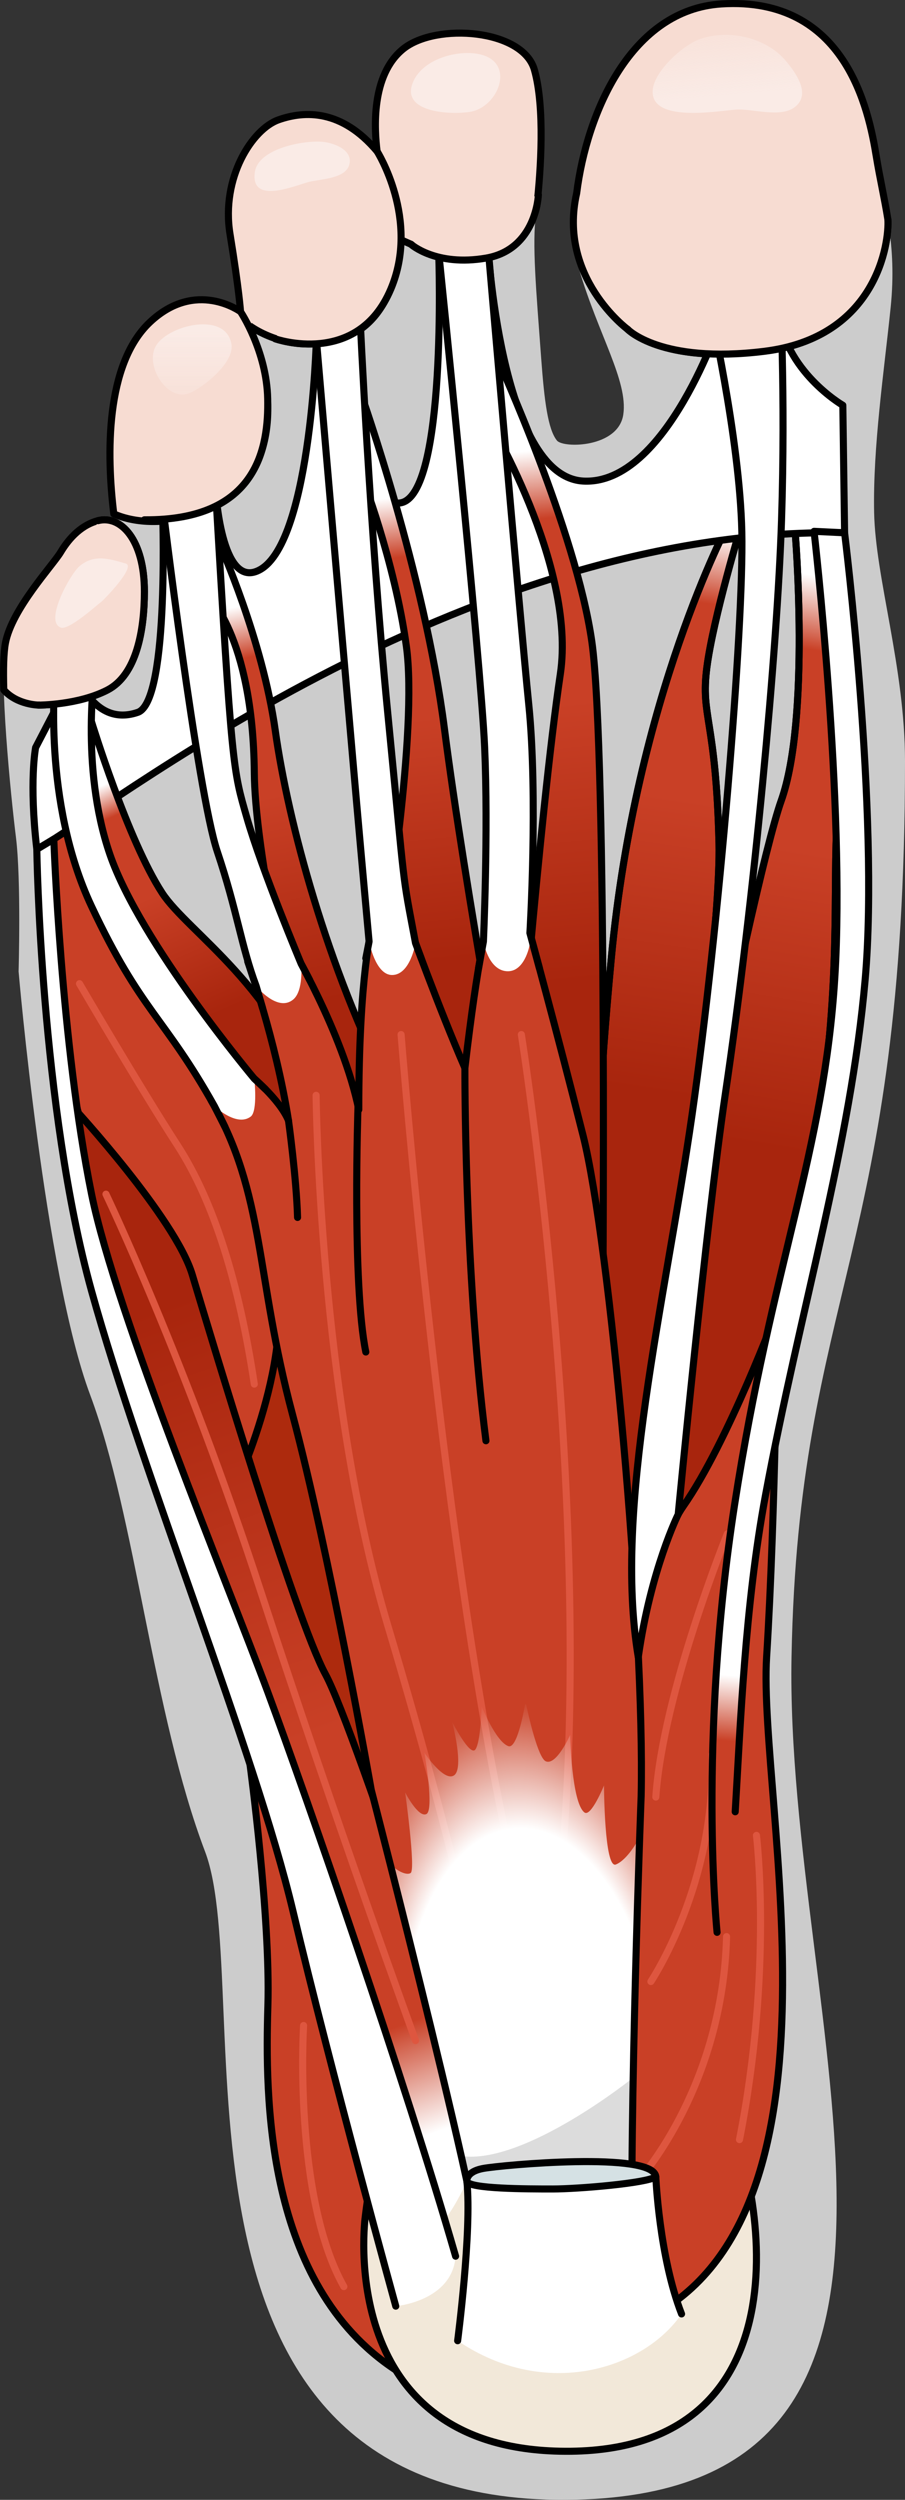
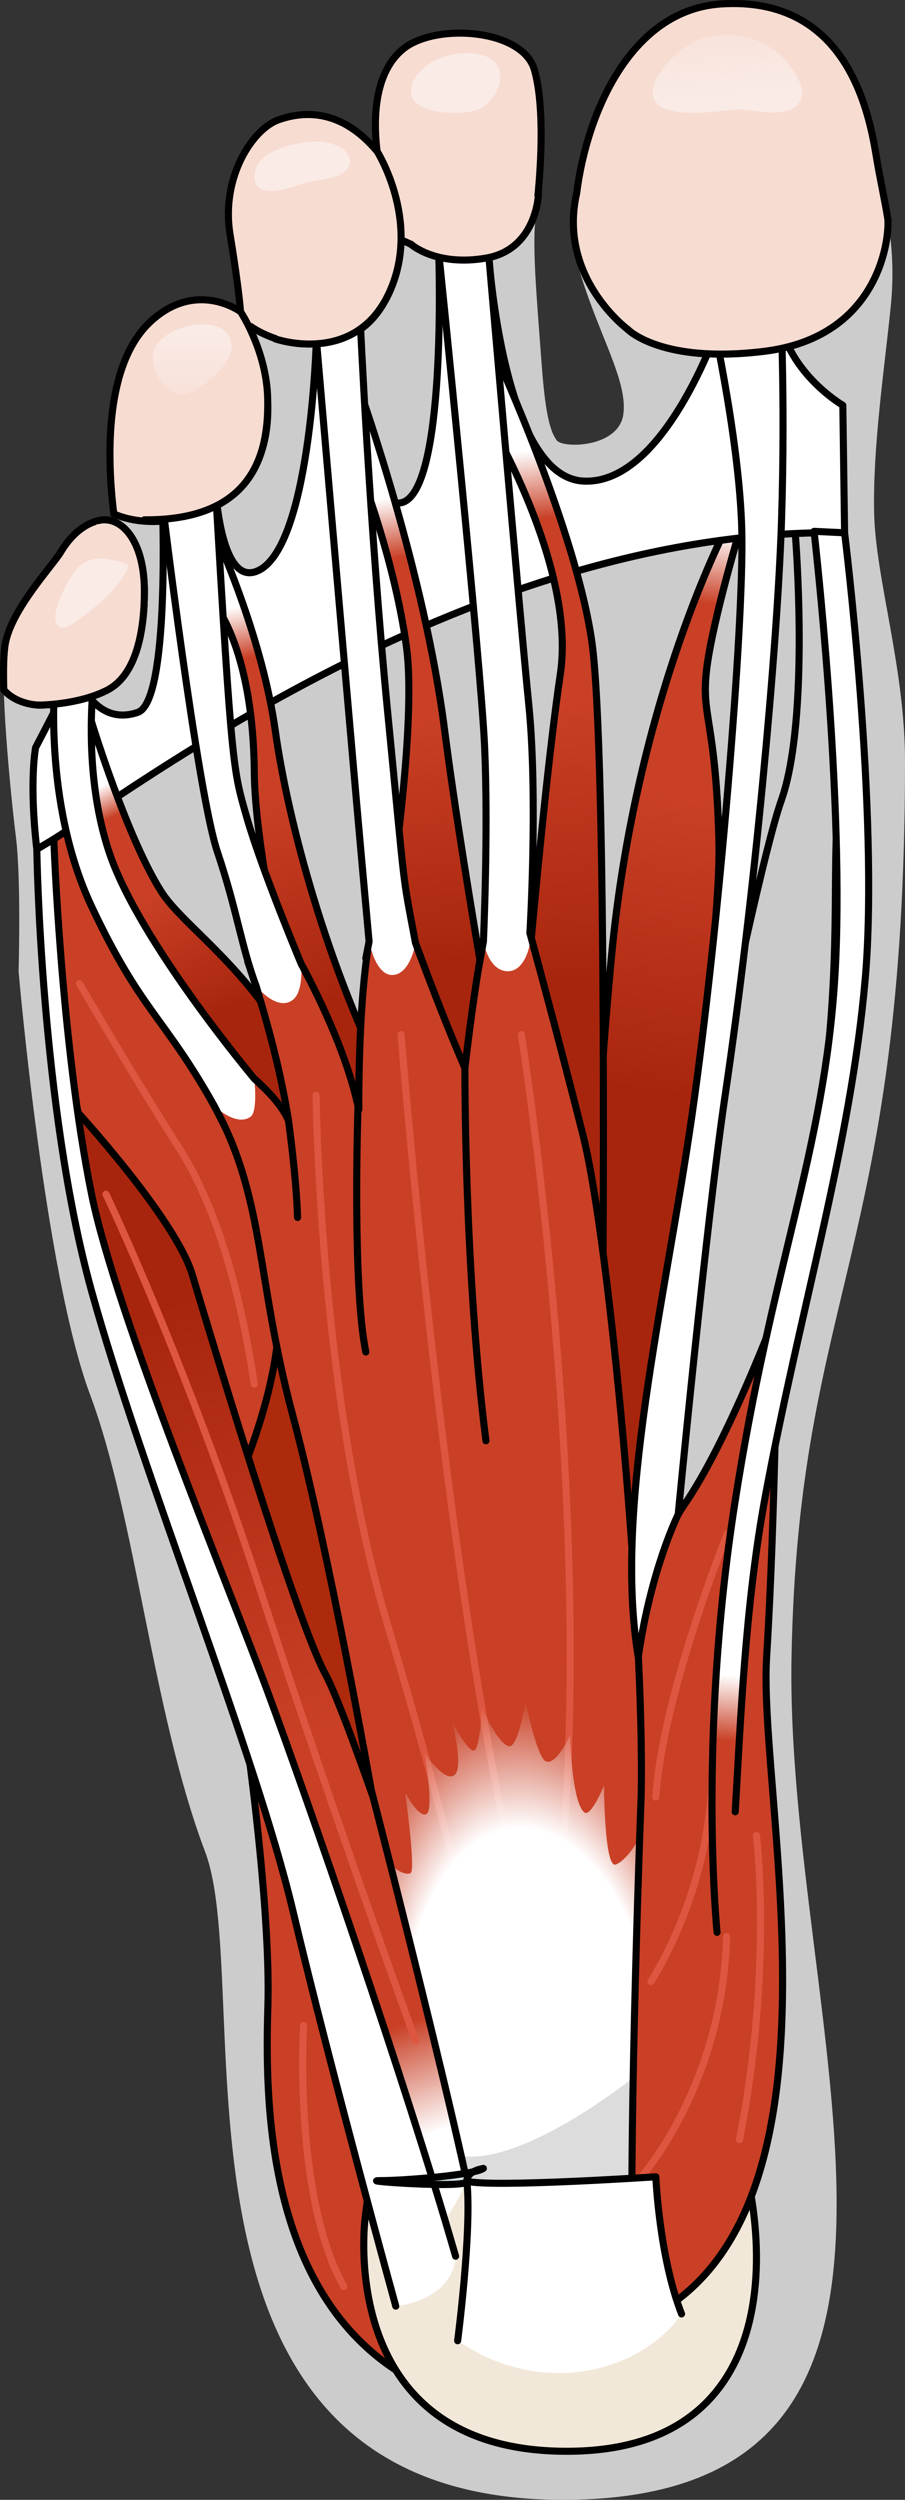
<svg xmlns="http://www.w3.org/2000/svg" version="1.1" id="Layer_1" x="0px" y="0px" width="128.019px" height="353.31px" viewBox="0 0 128.019 353.31" enable-background="new 0 0 128.019 353.31" xml:space="preserve">
  <rect x="0" y="0" width="128.019" height="353.31" fill="#333333" stroke="none" />
  <g>
    <g>
      <g>
        <path id="changecolor_10_" fill="#CCCCCC" d="M128.019,107.578c0-13.201-4.182-25.864-4.368-35.151     c-0.186-9.288,1.41-19.946,2.34-28.991c0.927-9.043-0.941-14.652-2.022-21.267c-1.079-6.614-4.29-22.728-21.911-21.614     C84.435,1.669,79.182,28.854,81.93,38.109c2.743,9.254,6.912,15.725,6.244,20.455c-0.67,4.729-8.484,4.817-9.389,3.702     c-1.285-1.585-1.787-5.643-2.223-11.529c-0.743-10.031-1.299-16.161-0.743-20.619c0.56-4.458,1.406-14.489-0.226-20.248     C73.963,4.11,61.702,3.182,57.06,6.897c-4.646,3.715-4.089,11.517-3.717,14.488c-5.015-5.943-10.217-5.758-13.931-4.457     c-3.716,1.3-8.173,8.173-6.874,16.16c1.302,7.988,1.487,10.96,1.487,10.96s-6.316-4.644-12.818,1.486     c-6.502,6.131-6.13,19.506-5.016,27.864c-4.087-0.372-6.502,2.786-7.615,4.644S1.701,86.03,0.772,90.86     c-0.928,4.83,0.745,21.548,1.486,27.493c0.744,5.944,0.372,18.947,0.372,18.947s3.666,42.595,10.121,59.834     c6.454,17.24,8.82,44.96,16.259,64.565c7.435,19.605-9.466,91.948,51.042,91.609c60.51-0.34,30.943-67.776,31.916-119.159     C112.94,182.767,128.019,176.852,128.019,107.578z" />
        <linearGradient id="SVGID_1_" gradientUnits="userSpaceOnUse" x1="35.367" y1="292.177" x2="60.31" y2="292.177">
          <stop offset="0" style="stop-color:#C94026" />
          <stop offset="0.871" style="stop-color:#C94026" />
          <stop offset="1" style="stop-color:#FFFFFF" />
        </linearGradient>
        <path fill="url(#SVGID_1_)" stroke="#000000" stroke-linecap="round" stroke-linejoin="round" stroke-miterlimit="10" d="     M35.367,249.382c0,0,2.904,21.451,2.527,34.108s-0.47,39.297,18.09,51.48l4.325-5.574l-3.334-24.748     c0,0-8.073-28.148-9.138-28.715S35.367,249.382,35.367,249.382z" />
        <polygon fill="#AD2A0D" stroke="#000000" stroke-linecap="round" stroke-linejoin="round" stroke-miterlimit="10" points="     39.495,188.536 30.57,206.487 55.318,261.276    " />
        <path fill="#C94026" stroke="#000000" stroke-linecap="round" stroke-linejoin="round" stroke-miterlimit="10" d="     M10.463,115.485l-4.982,3.11c0,0-0.148,27.224,10.072,51.557s17.217,41.227,17.217,41.227s9.009-18.56,6.173-31.56     s-6.334-23.91-11.167-32.625C22.942,138.478,10.152,127.485,10.463,115.485z" />
        <path fill="#F7DCD2" stroke="#000000" stroke-linecap="round" stroke-linejoin="round" stroke-miterlimit="10" d="M20.426,83.633     c0.011-7.39-3.38-10.886-6.575-10.043c-2.693,0.706-4.394,2.983-5.274,4.453C7.463,79.901,1.701,86.03,0.772,90.86     c-0.269,1.399-0.318,3.801-0.236,6.646c1.877,2.131,4.944,2.148,4.944,2.148s5.532,0.013,9.693-2.123S20.418,89.03,20.426,83.633     z" />
        <path fill="#F7DCD2" stroke="#000000" stroke-linecap="round" stroke-linejoin="round" stroke-miterlimit="10" d="M48.595,47.766     c7.872-2.705,8.137-13.867,8.137-13.867l1.401,0.62c0,0,3.546,3.189,10.644,1.955c5.13-0.892,6.695-5.153,7.172-7.453     c0.544-4.844,1.155-13.823-0.354-19.151C73.963,4.11,61.702,3.182,57.06,6.897c-4.646,3.715-4.089,11.517-3.717,14.488     c-5.015-5.943-10.217-5.758-13.931-4.457c-3.716,1.3-8.173,8.173-6.874,16.16c1.302,7.988,1.487,10.96,1.487,10.96     s-6.316-4.644-12.818,1.486c-6.31,5.95-6.143,18.707-5.109,27.096c6.302,2.79,17.388,0.133,20.514-7.755     c3.587-9.052-1.568-19.036-1.568-19.036S40.723,50.471,48.595,47.766z" />
        <path fill="#F7DCD2" stroke="#000000" stroke-linecap="round" stroke-linejoin="round" stroke-miterlimit="10" d="     M125.598,31.022c-0.481-3.022-1.137-5.834-1.63-8.854c-1.079-6.614-4.29-22.728-21.911-21.614     C89.281,1.363,83.012,15.869,81.573,27.315c-2.699,11.877,7.19,19.208,7.19,19.208s4.902,4.976,19.296,3.136     C124.07,47.613,125.799,34.237,125.598,31.022z" />
        <path fill="#F2E8D9" stroke="#000000" stroke-linecap="round" stroke-linejoin="round" stroke-miterlimit="10" d="     M51.671,313.265c0,0-4.618,33.584,29.099,33.178c33.718-0.41,27.756-37.423,20.996-50.373     C94.075,281.334,57.049,268.307,51.671,313.265z" />
        <linearGradient id="SVGID_2_" gradientUnits="userSpaceOnUse" x1="62.273" y1="301.133" x2="20.773" y2="185.132">
          <stop offset="0" style="stop-color:#FFFFFF" />
          <stop offset="0.129" style="stop-color:#C94026" />
          <stop offset="0.474" style="stop-color:#C94026" />
          <stop offset="1" style="stop-color:#A8250D" />
        </linearGradient>
        <path fill="url(#SVGID_2_)" d="M10.463,156.618c0,0,14.326,15.533,16.734,23.533s14.537,48.551,18.852,56.5s22.69,65,22.69,65     s-6.29,18.398-9.962,12.699c-1.766-19.548-31.895-103.684-31.895-103.684S12.572,181.532,10.463,156.618z" />
        <path fill="none" stroke="#000000" stroke-linecap="round" stroke-linejoin="round" stroke-miterlimit="10" d="M58.777,314.351     c-1.766-19.548-31.895-103.684-31.895-103.684s-14.311-29.135-16.42-54.049c0,0,14.326,15.533,16.734,23.533     s14.537,48.551,18.852,56.5s22.69,65,22.69,65" />
        <path fill="#FAEBE6" d="M67.753,7.649c-3.081-0.634-7.792,0.676-9.24,3.761c-2.124,4.522,5.222,4.834,7.951,4.404     C70.549,15.17,73.044,8.737,67.753,7.649z" />
        <path fill="#FAEBE6" d="M45.6,20.04c-2.67-0.23-9.111,0.952-9.555,4.317c-0.605,4.552,5.464,1.952,7.567,1.376     c1.554-0.426,5.12-0.422,5.761-2.341C50.083,21.264,47.294,20.187,45.6,20.04z" />
      </g>
      <g>
        <g>
          <linearGradient id="SVGID_3_" gradientUnits="userSpaceOnUse" x1="328.228" y1="183.316" x2="338.154" y2="115.216" gradientTransform="matrix(1.17 0.026 -0.026 1.177 -272.631 -62.283)">
            <stop offset="0" style="stop-color:#A8250D" />
            <stop offset="0.526" style="stop-color:#C94026" />
            <stop offset="0.871" style="stop-color:#C94026" />
            <stop offset="1" style="stop-color:#FFFFFF" />
          </linearGradient>
-           <path fill="url(#SVGID_3_)" stroke="#000000" stroke-linecap="round" stroke-linejoin="round" stroke-miterlimit="10" d="      M100.591,222.298c0,0,9.358-30.653,13.937-55.556c4.581-24.906,3.307-38.683,3.813-49.555s-2.75-42.979-2.75-42.979l-3.109,0.99      c0,0,2.18,26.318-1.983,37.992c-4.159,11.676-21.389,95.375-21.733,121.009C93.957,230.384,100.591,222.298,100.591,222.298z" />
          <path fill="none" stroke="#000000" stroke-linecap="round" stroke-linejoin="round" stroke-miterlimit="10" d="M100.591,222.298      c0,0,9.358-30.653,13.937-55.556c4.581-24.906,3.307-38.683,3.813-49.555s-2.75-42.979-2.75-42.979l-3.109,0.99      c0,0,2.18,26.318-1.983,37.992c-4.159,11.676-21.389,95.375-21.733,121.009C93.957,230.384,100.591,222.298,100.591,222.298z" />
        </g>
        <g>
          <linearGradient id="SVGID_4_" gradientUnits="userSpaceOnUse" x1="91.711" y1="154.388" x2="103.461" y2="75.388">
            <stop offset="0" style="stop-color:#A8250D" />
            <stop offset="0.526" style="stop-color:#C94026" />
            <stop offset="0.871" style="stop-color:#C94026" />
            <stop offset="1" style="stop-color:#FFFFFF" />
          </linearGradient>
          <path fill="url(#SVGID_4_)" stroke="#000000" stroke-linecap="round" stroke-linejoin="round" stroke-miterlimit="10" d="      M103.007,74.102c0,0-13.041,24.327-16.531,61.289c-3.49,36.961-1.613,45.977-0.33,54.956s3.805,31.951,3.805,31.951      s12.191-85.303,11.761-103.07c-0.435-17.766-2.623-17.855-1.724-24.875c0.902-7.02,4.891-20.19,4.891-20.19L103.007,74.102z" />
          <path fill="none" stroke="#000000" stroke-linecap="round" stroke-linejoin="round" stroke-miterlimit="10" d="M103.007,74.102      c0,0-13.041,24.327-16.531,61.289c-3.49,36.961-1.613,45.977-0.33,54.956s3.805,31.951,3.805,31.951      s12.191-85.303,11.761-103.07c-0.435-17.766-2.623-17.855-1.724-24.875c0.902-7.02,4.891-20.19,4.891-20.19L103.007,74.102z" />
        </g>
        <g>
          <path fill="#FFFFFF" stroke="#000000" stroke-linecap="round" stroke-linejoin="round" stroke-miterlimit="10" d="      M102.043,44.978c0,0-7.769,23.677-19.554,23.012c-11.783-0.665-13.541-34.091-13.541-34.091l-6.88,2.211      c0,0,1.191,34.022-5.448,34.969c-6.641,0.948-5.695-26.427-5.695-26.427l-6.171,3.274c0,0-0.803,30.594-8.751,32.917      c-4.898,1.432-5.543-12.136-5.543-12.136l-7.491,2.373c0,0,1.115,28.028-3.481,29.6c-6.407,2.191-8.831-5.839-8.831-5.839      l-5.62,10.814c0,0-0.939,4.815,0.171,14.38c8.81-4.58,59.622-45.676,114.266-44.735l-0.25-18.021c0,0-8.387-4.855-9.122-13.465      C105.775,41.714,102.043,44.978,102.043,44.978z" />
        </g>
        <g>
          <linearGradient id="SVGID_5_" gradientUnits="userSpaceOnUse" x1="16.422" y1="110.158" x2="30.84" y2="143.235">
            <stop offset="0" style="stop-color:#FFFFFF" />
            <stop offset="0.129" style="stop-color:#C94026" />
            <stop offset="0.474" style="stop-color:#C94026" />
            <stop offset="1" style="stop-color:#A8250D" />
          </linearGradient>
          <path fill="url(#SVGID_5_)" stroke="#000000" stroke-linecap="round" stroke-linejoin="round" stroke-miterlimit="10" d="      M12.953,102.028c0,0,5.113,16.706,9.986,24.175c3.657,5.606,16.412,13.28,21.776,30.415      c-2.744,16.266-3.905,15.186-3.905,15.186s-20.842-33.311-24.292-42.335s-3.565-21.756-3.565-21.756V102.028z" />
          <linearGradient id="SVGID_6_" gradientUnits="userSpaceOnUse" x1="79.486" y1="138.944" x2="72.486" y2="63.943">
            <stop offset="0" style="stop-color:#A8250D" />
            <stop offset="0.526" style="stop-color:#C94026" />
            <stop offset="0.871" style="stop-color:#C94026" />
            <stop offset="1" style="stop-color:#FFFFFF" />
          </linearGradient>
          <path fill="url(#SVGID_6_)" stroke="#000000" stroke-linecap="round" stroke-linejoin="round" stroke-miterlimit="10" d="      M70.415,50.804c0,0,11.046,24.163,13.302,39.864s1.526,97.869,1.526,97.869l-12.505-27.718c0,0,3.573-45.664,6.527-65.567      c2.292-15.444-10.526-36.493-10.526-36.493L70.415,50.804z" />
          <linearGradient id="SVGID_7_" gradientUnits="userSpaceOnUse" x1="61.634" y1="135.94" x2="54.634" y2="70.441">
            <stop offset="0" style="stop-color:#A8250D" />
            <stop offset="0.526" style="stop-color:#C94026" />
            <stop offset="0.871" style="stop-color:#C94026" />
            <stop offset="1" style="stop-color:#FFFFFF" />
          </linearGradient>
          <path fill="url(#SVGID_7_)" stroke="#000000" stroke-linecap="round" stroke-linejoin="round" stroke-miterlimit="10" d="      M51.101,55.768c0,0,8.952,25.229,11.776,47.292s9.861,60.161,9.861,60.161l-16.002,3.521l-2.377-34.424      c0,0,4.789-28.887,3.124-40.984s-6.383-24.275-6.383-24.275V55.768z" />
          <linearGradient id="SVGID_8_" gradientUnits="userSpaceOnUse" x1="46.556" y1="141.348" x2="35.556" y2="85.348">
            <stop offset="0" style="stop-color:#A8250D" />
            <stop offset="0.526" style="stop-color:#C94026" />
            <stop offset="0.871" style="stop-color:#C94026" />
            <stop offset="1" style="stop-color:#FFFFFF" />
          </linearGradient>
          <path fill="url(#SVGID_8_)" stroke="#000000" stroke-linecap="round" stroke-linejoin="round" stroke-miterlimit="10" d="      M31.094,76.967c0,0,6.043,13.404,7.849,26.309s7.374,33.587,16.246,50.929c0.963,24.419-3.731,30.826-3.731,30.826      s-15.303-56.233-15.484-75.788S29.15,83.826,29.15,83.826L31.094,76.967z" />
        </g>
        <path fill="#C94026" stroke="#000000" stroke-linecap="round" stroke-linejoin="round" stroke-miterlimit="10" d="     M86.671,254.614c0,0,3.632-32.659,9.987-41.739s13.316-27.845,13.316-27.845s-0.262,28.893-1.531,49.17     s13.502,81.65-19.09,94.451c-4.374-38.51-2.683-72.8-2.683-72.8" />
        <path fill="none" stroke="#DE563F" stroke-linecap="round" stroke-linejoin="round" stroke-miterlimit="10" d="M92.073,280.057     c0,0,9.259-13.819,8.646-32.069" />
        <path fill="none" stroke="#DE563F" stroke-linecap="round" stroke-linejoin="round" stroke-miterlimit="10" d="M90.732,307.651     c0,0,11.521-12.959,12.045-33.942" />
        <path fill="none" stroke="#DE563F" stroke-linecap="round" stroke-linejoin="round" stroke-miterlimit="10" d="M102.886,216.777     c0,0-9.097,22.423-10.116,37.207" />
        <linearGradient id="SVGID_9_" gradientUnits="userSpaceOnUse" x1="101.911" y1="308.769" x2="107.768" y2="237.158">
          <stop offset="0" style="stop-color:#C94026" />
          <stop offset="0.871" style="stop-color:#C94026" />
          <stop offset="1" style="stop-color:#FFFFFF" />
        </linearGradient>
        <path fill="url(#SVGID_9_)" stroke="#000000" stroke-linecap="round" stroke-linejoin="round" stroke-miterlimit="10" d="     M101.435,273.104c0,0-2.738-26.802,2.493-60.527s12.65-49.89,14.164-74.405c1.514-24.515-2.938-63.077-2.938-63.077l4.319,0.206     c0,0,4.96,39.731,2.912,63.123s-9.159,46.357-14.113,72.965c-2.912,15.639-3.531,32.438-4.271,44.675" />
        <g>
          <g>
            <linearGradient id="SVGID_10_" gradientUnits="userSpaceOnUse" x1="61.799" y1="188.331" x2="50.136" y2="124.59">
              <stop offset="0" style="stop-color:#C94026" />
              <stop offset="0.871" style="stop-color:#C94026" />
              <stop offset="1" style="stop-color:#FFFFFF" />
            </linearGradient>
            <path fill="url(#SVGID_10_)" d="M68.349,322.139c1.46-2.353-15.833-69.168-15.833-69.168s-5.892-33.441-11.145-53.092       c-5.254-19.649-3.855-31.086-11.484-44.325c2.843-2.026,5.416-3.669,5.416-3.669s4.215,3.383,5.508,6.491       c-1.813-11.484-5.767-22.47-5.767-22.47l5.924-2.599c0,0,7.532,12.553,9.785,23.528c0-19.222,1.871-25.745,1.871-25.745       l5.311-0.115c0,0,4.077,11.344,7.83,19.971c1.878-16.079,3.179-20.306,3.179-20.306l5.813,0.485c0,0,3.98,14.498,7.733,29.4       c3.754,14.902,8.737,69.451,8.204,93.374c0,0-1.738,45.487-1.218,67.245" />
          </g>
          <path fill="none" stroke="#000000" stroke-linecap="round" stroke-linejoin="round" stroke-miterlimit="10" d="M65.765,150.946      c0,0-0.119,28.413,2.975,52.681" />
          <path fill="none" stroke="#000000" stroke-linecap="round" stroke-linejoin="round" stroke-miterlimit="10" d="M50.645,156.342      c0,0-0.855,25.154,1.102,34.743" />
          <path fill="none" stroke="#000000" stroke-linecap="round" stroke-linejoin="round" stroke-miterlimit="10" d="M40.811,158.376      c0,0,1.124,8.097,1.28,13.689" />
          <path fill="none" stroke="#DE563F" stroke-linecap="round" stroke-linejoin="round" stroke-miterlimit="10" d="M56.736,146.218      c0,0,5.852,74.313,16.002,118.498" />
          <path fill="none" stroke="#DE563F" stroke-linecap="round" stroke-linejoin="round" stroke-miterlimit="10" d="M44.716,154.803      c0,0,0.416,42.374,10.123,74.881s12.413,47.341,12.413,47.341" />
          <path fill="none" stroke="#DE563F" stroke-linecap="round" stroke-linejoin="round" stroke-miterlimit="10" d="M73.749,146.218      c0,0,10.728,67.525,5.447,119.921" />
          <g>
            <path fill="#FFFFFF" d="M55.23,262.873c-0.021,0.231-0.033,0.396-0.038,0.479c0.005,0.007,0.049,0.063,0.127,0.163       C55.33,263.508,55.297,263.274,55.23,262.873z" />
            <radialGradient id="SVGID_11_" cx="74.817" cy="288.06" r="54.883" fx="67.605" fy="288.396" gradientTransform="matrix(-0.069 -0.998 0.555 -0.038 -79.792 373.776)" gradientUnits="userSpaceOnUse">
              <stop offset="0.596" style="stop-color:#FFFFFF" />
              <stop offset="0.891" style="stop-color:#FFFFFF;stop-opacity:0" />
            </radialGradient>
            <path fill="url(#SVGID_11_)" d="M90.289,265.666c-0.001-0.004,0.278-2.106,0.09-2.793l-0.09-2.866c0,0-1.525,2.85-3.169,3.508       c-1.642,0.657-1.678-11.173-1.678-11.174c-0.007,0.013-1.842,4.54-2.775,3.813c-1.82-1.418-2.009-10.862-2.009-10.957       c0,0-0.001,0-0.001-0.001c-0.014,0.033-1.957,4.396-3.454,3.733c-1.085-0.48-2.433-6.362-2.772-8.04       c-0.049-0.015-0.098-0.026-0.146-0.04c-0.251,1.396-1.194,6.358-2.374,5.94c-1.749-0.62-3.753-5.568-3.789-5.66       c-0.002,0-0.002,0-0.003,0.001c0.008,0.102-0.114,5.037-0.866,6.121c-0.753,1.087-3.268-3.848-3.295-3.907       c-0.001,0-0.001,0-0.002,0c0.018,0.068,1.709,6.498,0.304,7.551c-1.406,1.053-4.208-3.145-4.231-3.19       c0,0.001,0,0.001-0.001,0.002c0.022,0.124,1.427,8.14,0.283,8.683c-1.147,0.545-2.987-3.031-2.998-3.061       c0,0,1.515,10.896,0.776,11.388c-0.646,0.43-2.203-0.485-2.769-1.201c-0.001,0,0,0.007-0.001,0.006l-0.126-0.168       c-0.003,0.042-0.004,0.066-0.004,0.066c4.793,18.894,14.258,56.953,13.16,58.72c0,0,3.541,3.798,11.607,3.798       c8.065,0,9.52-4.791,9.52-4.791C89.122,306.365,89.811,280.65,90.289,265.666z" />
            <path opacity="0.2" fill="#515151" d="M89.566,293.647c0,0-15.336,12.336-24.318,11.076c1.453,4.584,1.453,8.341,1.453,8.341       l22.748-2.296L89.566,293.647z" />
          </g>
          <g>
            <path fill="none" stroke="#000000" stroke-linecap="round" stroke-linejoin="round" stroke-miterlimit="10" d="M68.349,322.139       c1.46-2.353-15.833-69.168-15.833-69.168s-5.892-33.441-11.145-53.092c-5.254-19.649-3.855-31.086-11.484-44.325       c2.843-2.026,5.416-3.669,5.416-3.669s4.215,3.383,5.508,6.491c-1.813-11.484-5.767-22.47-5.767-22.47l5.924-2.599       c0,0,7.532,12.553,9.785,23.528c0-19.222,1.871-25.745,1.871-25.745l5.311-0.115c0,0,4.077,11.344,7.83,19.971       c1.878-16.079,3.179-20.306,3.179-20.306l5.813,0.485c0,0,3.98,14.498,7.733,29.4c3.754,14.902,8.737,69.451,8.204,93.374       c0,0-1.738,45.487-1.218,67.245" />
          </g>
          <path fill="#FFFFFF" d="M68.383,133.07c0,0,0.709-15.461,0.172-27.492c-0.536-12.032-6.486-69.824-6.486-69.824l6.88-1.855      c0,0,4.551,52.793,5.858,65.763c1.307,12.969,0.086,34.013,0.086,34.013s-0.71,3.825-3.283,3.586S68.383,133.07,68.383,133.07z" />
          <path fill="none" stroke="#000000" stroke-linecap="round" stroke-linejoin="round" stroke-miterlimit="10" d="M76.294,136.799      l-1.337-4.936c0,0,1.156-19.233-0.15-32.202c-1.308-12.97-5.858-65.763-5.858-65.763l-6.88,1.855c0,0,5.95,57.792,6.486,69.824      c0.537,12.031-0.172,27.492-0.172,27.492l-0.68,3.729" />
          <path fill="#FFFFFF" d="M52.211,133.07c0,0-0.993-10.849-1.762-19.573c-2.577-29.245-5.733-65.975-5.733-65.975l6.209-2.869      c0,0,1.338,29.759,3.921,56.081c2.583,26.323,1.947,22.041,3.932,32.549c0,0-0.729,4.518-3.321,4.518      C53.092,137.8,52.211,133.07,52.211,133.07z" />
          <path fill="none" stroke="#000000" stroke-linecap="round" stroke-linejoin="round" stroke-miterlimit="10" d="M59.583,135.449      l-0.806-2.167c-1.984-10.508-1.349-6.226-3.932-32.549c-2.583-26.322-3.921-56.081-3.921-56.081l-6.209,2.869      c0,0,3.156,36.73,5.733,65.975c0.769,8.724,1.762,19.573,1.762,19.573l-0.465,2.379" />
          <path fill="#FFFFFF" d="M42.598,136.208c0,0-5.546-13.206-7.703-20.724c-1.896-6.615-2.098-6.521-4.435-46.778l-7.521,2.184      c0,0,4.971,41.051,7.8,49.463s3.362,13.307,5.5,19.023c0,0,2.987,3.706,5.212,1.911      C42.986,140.048,42.598,136.208,42.598,136.208z" />
          <path fill="none" stroke="#000000" stroke-linecap="round" stroke-linejoin="round" stroke-miterlimit="10" d="M43.795,138.49      l-1.197-2.281c0,0-5.546-13.206-7.703-20.724c-1.896-6.615-2.098-6.521-4.435-46.778l-7.521,2.184c0,0,4.971,41.051,7.8,49.463      s3.362,13.307,5.5,19.023l0.897,3.08" />
          <path fill="#FFFFFF" d="M35.973,152.454c0,0-16.105-19.17-20.42-31.679c-4.31-12.512-2.05-26.608-2.05-26.608l-5.682,1.317      c0,0-1.895,17.692,5.132,32.619c7.025,14.927,10.31,15.6,17.378,28.239c0,0,3.135,2.986,5.138,1.467      C36.488,157.035,35.973,152.454,35.973,152.454z" />
          <path fill="none" stroke="#000000" stroke-linecap="round" stroke-linejoin="round" stroke-miterlimit="10" d="M37.523,153.917      l-1.551-1.463c0,0-16.105-19.17-20.42-31.679c-4.31-12.512-2.05-26.608-2.05-26.608l-5.682,1.317c0,0-1.895,17.692,5.132,32.619      c7.025,14.927,10.31,15.6,17.378,28.239l1.482,2.909" />
        </g>
        <path fill="#FFFFFF" stroke="#000000" stroke-linecap="round" stroke-linejoin="round" stroke-miterlimit="10" d="     M100.238,42.633c0,0,4.408,19.109,4.7,32.552c0.296,13.443-3.233,55.924-7.05,82.436s-11.126,55.498-7.6,76.579     c1.784-12.453,5.648-20.173,5.648-20.173s3.936-40.952,6.648-59.281c4.114-27.789,7.38-63.004,7.968-81.171     c0.589-18.167-0.228-32.716-0.228-32.716L100.238,42.633z" />
      </g>
      <path fill="#F7DCD2" stroke="#000000" stroke-linecap="round" stroke-linejoin="round" stroke-miterlimit="10" d="M5.48,99.654    c0,0,5.532,0.013,9.693-2.123s5.244-8.501,5.252-13.898c0.011-7.394-3.384-10.89-6.58-10.042" />
      <path fill="#FAEBE6" d="M17.782,79.645c-2.359-0.681-4.443-1.362-6.529,0.367c-1.275,1.06-5.057,7.842-2.645,8.688    c1.12,0.393,4.902-3.011,5.795-3.711C14.733,84.728,19.282,80.077,17.782,79.645z" />
      <path fill="#F7DCD2" stroke="#000000" stroke-linecap="round" stroke-linejoin="round" stroke-miterlimit="10" d="M34.025,44.049    c0,0,3.708,5.542,3.842,12.33s-1.382,17.204-17.441,17.088" />
      <linearGradient id="SVGID_12_" gradientUnits="userSpaceOnUse" x1="27.197" y1="60.392" x2="27.197" y2="45.026">
        <stop offset="0" style="stop-color:#FAEBE6;stop-opacity:0" />
        <stop offset="0.883" style="stop-color:#FAEBE6" />
      </linearGradient>
      <path fill="url(#SVGID_12_)" d="M32.646,49.828c0.116-0.399,0.153-0.792,0.096-1.164c-0.759-4.703-8.859-2.738-10.641,0.147    c-1.734,2.809,1.593,8.049,4.705,6.753C28.521,54.852,31.951,52.198,32.646,49.828z" />
      <path fill="#F7DCD2" stroke="#000000" stroke-linecap="round" stroke-linejoin="round" stroke-miterlimit="10" d="M53.343,21.386    c0,0,6.104,9.642,1.939,19.474c-4.708,11.113-16.34,7.033-16.34,7.033" />
      <path fill="#F7DCD2" stroke="#000000" stroke-linecap="round" stroke-linejoin="round" stroke-miterlimit="10" d="M76.159,27.537    c0,0-0.285,7.702-7.383,8.937s-10.644-1.955-10.644-1.955" />
      <path fill="#F7DCD2" stroke="#000000" stroke-linecap="round" stroke-linejoin="round" stroke-miterlimit="10" d="M125.597,31.01    c0.207,3.194-1.496,16.69-17.537,18.649c-14.63,1.787-19.296-3.136-19.296-3.136" />
      <linearGradient id="SVGID_13_" gradientUnits="userSpaceOnUse" x1="3104.203" y1="225.185" x2="3104.203" y2="207.717" gradientTransform="matrix(-0.996 0.087 -0.087 -0.996 3213.78 -47.614)">
        <stop offset="0" style="stop-color:#FAEBE6;stop-opacity:0" />
        <stop offset="0.883" style="stop-color:#FAEBE6" />
      </linearGradient>
      <path fill="url(#SVGID_13_)" d="M104.916,5.135c-1.938-0.364-3.964-0.262-5.778,0.337c-2.428,0.805-6.471,4.455-6.79,7.117    c-0.58,4.796,8.93,3.128,11.713,2.905c2.383-0.19,6.398,1.265,8.449-0.422c2.178-1.793,0.134-4.684-1.295-6.406    C109.659,6.793,107.356,5.593,104.916,5.135z" />
    </g>
    <path fill="#FFFFFF" d="M5.207,120.035c0,0,0.512,36.367,7.746,62.431s23.084,64.905,28.498,87.66s14.533,55.811,14.533,55.811   s7.998-0.68,8.463-7.06c-7.1-24.658-21.047-64.837-26.572-79.745s-21.481-53.375-24.922-70.355   c-4.348-21.458-5.342-50.182-5.342-50.182L5.207,120.035z" />
    <path fill="none" stroke="#000000" stroke-linecap="round" stroke-linejoin="round" stroke-miterlimit="10" d="M64.447,318.877   c-7.1-24.658-21.047-64.837-26.572-79.745s-21.481-53.375-24.922-70.355c-4.348-21.458-5.342-50.182-5.342-50.182l-2.404,1.44   c0,0,0.512,36.367,7.746,62.431s23.084,64.905,28.498,87.66s14.533,55.811,14.533,55.811" />
    <path fill="none" stroke="#DE563F" stroke-linecap="round" stroke-linejoin="round" stroke-miterlimit="10" d="M11.245,139.026   c0,0,8.689,14.869,13.853,22.834c5.163,7.967,8.722,19.5,10.875,33.761" />
    <path fill="none" stroke="#DE563F" stroke-linecap="round" stroke-linejoin="round" stroke-miterlimit="10" d="M14.989,168.776   c0,0,11.221,23.41,21.894,56.13c10.672,32.72,21.895,63.495,21.895,63.495" />
    <path fill="#FFFFFF" d="M64.737,330.823c0,0,2.028-15.502,1.308-22.534c3.786,0.9,26.725-0.638,26.725-0.638   s0.475,11.272,3.641,19.385C91.104,334.788,77.203,339.295,64.737,330.823z" />
    <path fill="none" stroke="#000000" stroke-linecap="round" stroke-linejoin="round" stroke-miterlimit="10" d="M64.737,330.823   c0,0,2.028-15.502,1.308-22.534c3.786,0.9,26.725-0.638,26.725-0.638s0.475,11.272,3.641,19.385" />
-     <path fill="#D5E1E4" stroke="#000000" stroke-linecap="round" stroke-linejoin="round" stroke-miterlimit="10" d="M66.045,308.289   c0,0-0.237-1.347,2.331-1.82s24.112-2.46,24.394,1.183c-1.277,0.912-11.011,1.724-14.593,1.724S66.283,309.366,66.045,308.289z" />
+     <path fill="#D5E1E4" stroke="#000000" stroke-linecap="round" stroke-linejoin="round" stroke-miterlimit="10" d="M66.045,308.289   c0,0-0.237-1.347,2.331-1.82c-1.277,0.912-11.011,1.724-14.593,1.724S66.283,309.366,66.045,308.289z" />
    <path fill="none" stroke="#DE563F" stroke-linecap="round" stroke-linejoin="round" stroke-miterlimit="10" d="M107.006,259.401   c0,0,2.335,19-2.4,43" />
    <path fill="none" stroke="#DE563F" stroke-linecap="round" stroke-linejoin="round" stroke-miterlimit="10" d="M42.944,286.273   c0,0-1.486,24.138,5.697,36.901" />
  </g>
</svg>